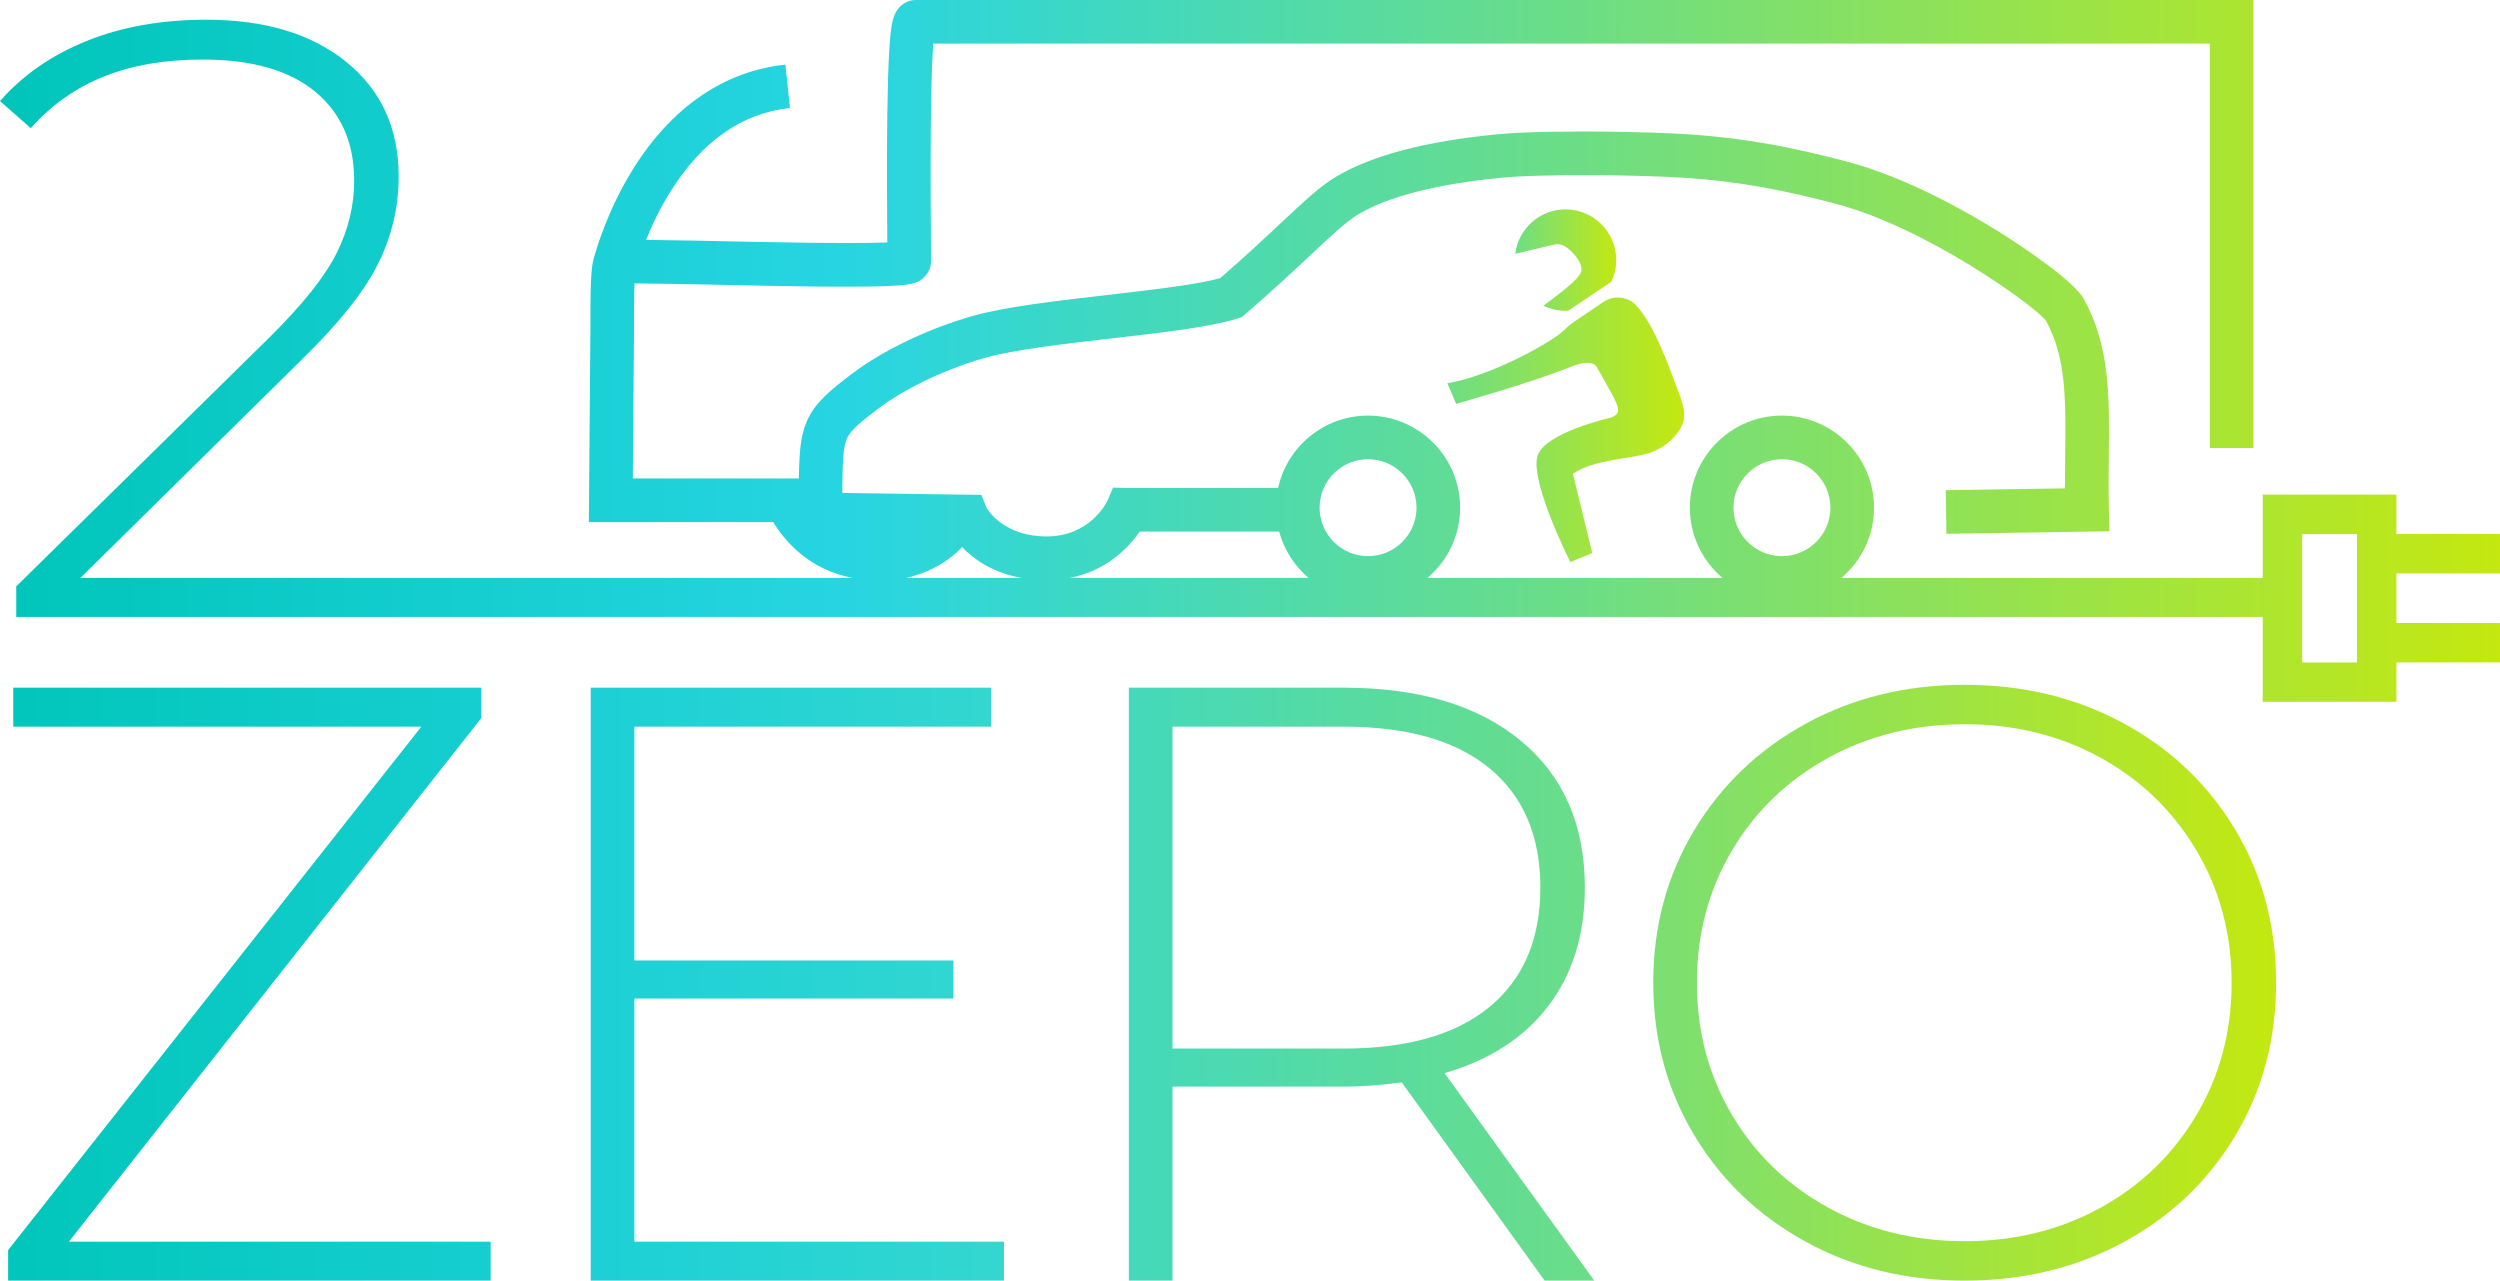
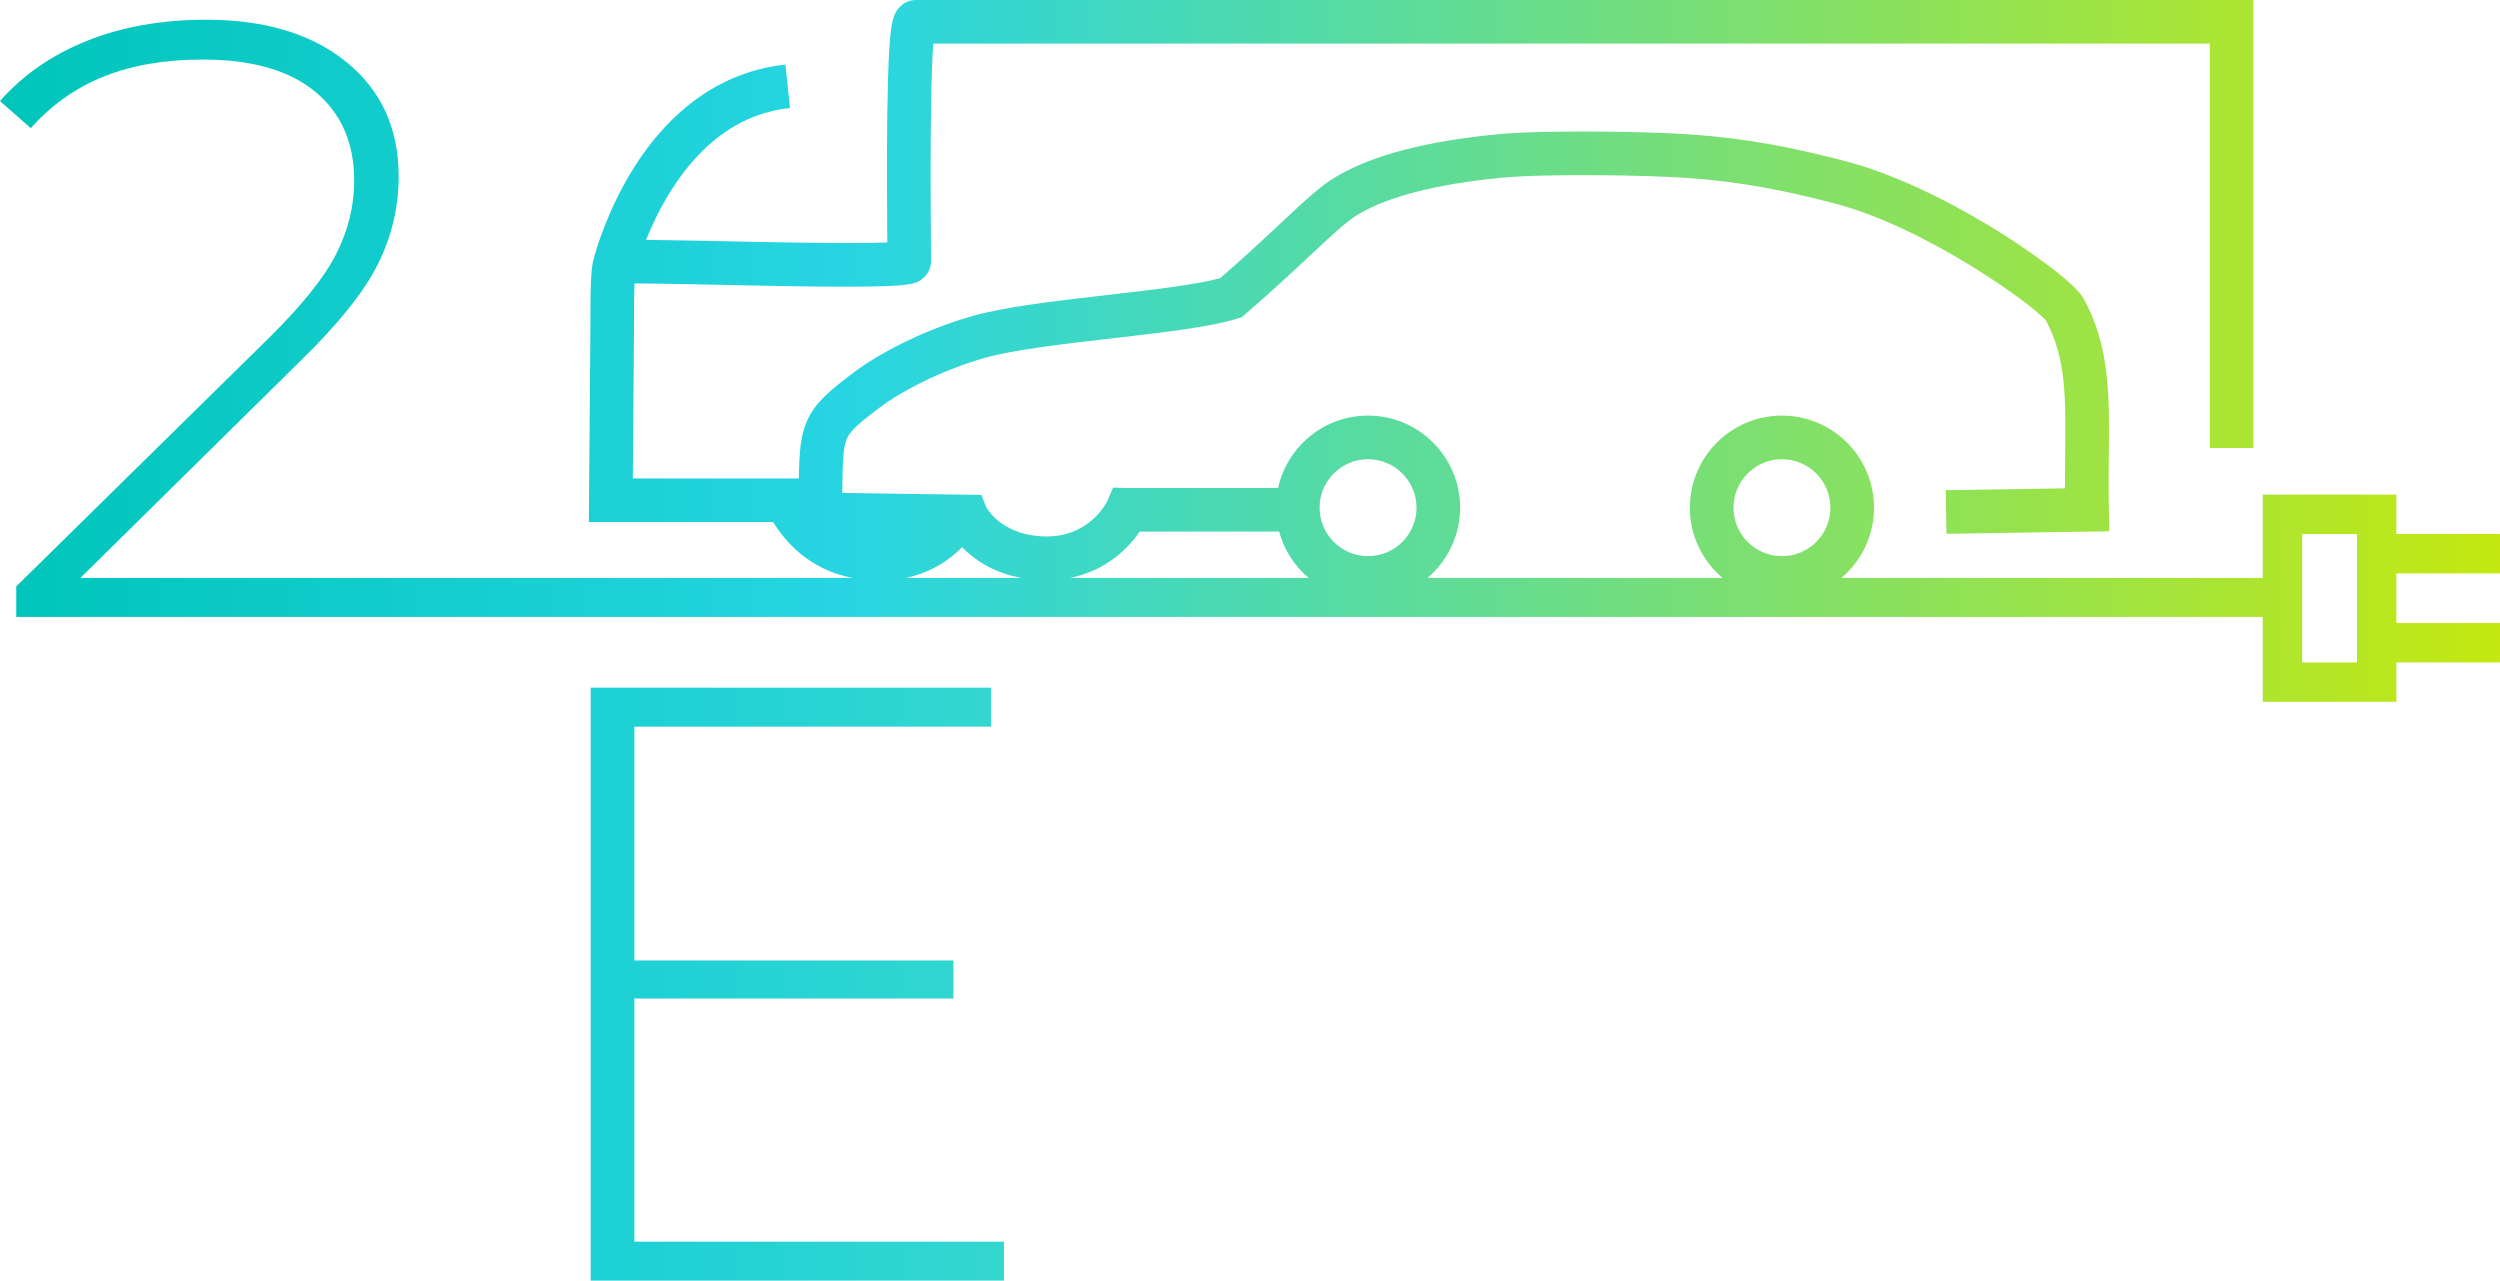
<svg xmlns="http://www.w3.org/2000/svg" xmlns:xlink="http://www.w3.org/1999/xlink" id="Ebene_2" data-name="Ebene 2" viewBox="0 0 1386 709.98">
  <defs>
    <linearGradient id="Dégradé_sans_nom_43" data-name="Dégradé sans nom 43" x1="4.5" y1="545.62" x2="272.01" y2="545.62" gradientUnits="userSpaceOnUse">
      <stop offset="0" stop-color="#01c6bb" />
      <stop offset="1" stop-color="#16ced0" />
    </linearGradient>
    <linearGradient id="Dégradé_sans_nom_40" data-name="Dégradé sans nom 40" x1="327.5" y1="545.62" x2="556.59" y2="545.62" gradientUnits="userSpaceOnUse">
      <stop offset="0" stop-color="#1bd0d6" />
      <stop offset="1" stop-color="#34d7d0" />
    </linearGradient>
    <linearGradient id="Dégradé_sans_nom_37" data-name="Dégradé sans nom 37" x1="625.83" y1="545.62" x2="883.85" y2="545.62" gradientUnits="userSpaceOnUse">
      <stop offset="0" stop-color="#44d9bb" />
      <stop offset="1" stop-color="#6bdd87" />
    </linearGradient>
    <linearGradient id="Dégradé_sans_nom_33" data-name="Dégradé sans nom 33" x1="916.57" y1="544.82" x2="1261.86" y2="544.82" gradientUnits="userSpaceOnUse">
      <stop offset="0" stop-color="#7bdf72" />
      <stop offset="1" stop-color="#c4e810" />
    </linearGradient>
    <linearGradient id="Dégradé_sans_nom_9" data-name="Dégradé sans nom 9" x1="0" y1="194.54" x2="1386" y2="194.54" gradientUnits="userSpaceOnUse">
      <stop offset="0" stop-color="#00c5ba" />
      <stop offset=".34" stop-color="#27d5e2" />
      <stop offset="1" stop-color="#c4e810" />
    </linearGradient>
    <linearGradient id="linear-gradient" x1="840.06" y1="144.2" x2="896.06" y2="144.2" gradientUnits="userSpaceOnUse">
      <stop offset="0" stop-color="#6dde84" />
      <stop offset="1" stop-color="#c4e810" />
    </linearGradient>
    <linearGradient id="linear-gradient-2" x1="802.41" y1="238.26" x2="933.71" y2="238.26" xlink:href="#linear-gradient" />
  </defs>
  <g id="Layer_1" data-name="Layer 1">
    <g>
-       <polygon points="266.79 398.16 266.79 381.26 7.35 381.26 7.35 402.86 233.59 402.86 4.5 693.07 4.5 709.98 272.01 709.98 272.01 688.38 38.18 688.38 266.79 398.16" fill="url(#Dégradé_sans_nom_43)" />
      <polygon points="351.69 553.6 528.6 553.6 528.6 532.47 351.69 532.47 351.69 402.86 549.47 402.86 549.47 381.26 327.5 381.26 327.5 709.98 556.59 709.98 556.59 688.38 351.69 688.38 351.69 553.6" fill="url(#Dégradé_sans_nom_40)" />
-       <path d="m858.47,557.59c13.44-17.68,20.16-39.52,20.16-65.51,0-34.75-11.86-61.91-35.57-81.48-23.72-19.56-56.44-29.35-98.18-29.35h-119.05v328.72h24.19v-107.54h94.86c9.8,0,20.55-.78,32.25-2.35l79.21,109.89h27.51l-83-115.05c24.98-7.2,44.18-19.64,57.63-37.33Zm-113.59,23.72h-94.86v-178.45h94.86c35.41,0,62.45,7.75,81.11,23.25,18.65,15.5,27.98,37.49,27.98,65.98s-9.33,50.48-27.98,65.98c-18.66,15.5-45.7,23.25-81.11,23.25Z" fill="url(#Dégradé_sans_nom_37)" />
-       <path d="m1177.43,401.06c-26.25-14.26-55.66-21.4-88.22-21.4s-61.98,7.21-88.22,21.63c-26.25,14.42-46.88,34.2-61.9,59.32-15.02,25.12-22.53,53.2-22.53,84.21s7.51,59.09,22.53,84.21c15.01,25.12,35.65,44.9,61.9,59.32,26.24,14.42,55.65,21.63,88.22,21.63s61.97-7.13,88.22-21.4c26.24-14.26,46.87-33.96,61.9-59.09,15.01-25.12,22.53-53.34,22.53-84.67s-7.51-59.55-22.53-84.67c-15.02-25.12-35.65-44.82-61.9-59.09Zm40.32,217.04c-12.97,21.87-30.67,39.01-53.12,51.41-22.45,12.41-47.59,18.61-75.41,18.61s-53.05-6.2-75.65-18.61c-22.61-12.4-40.4-29.54-53.36-51.41-12.97-21.87-19.45-46.29-19.45-73.28s6.48-51.41,19.45-73.28c12.96-21.87,30.75-39,53.36-51.41,22.6-12.4,47.82-18.61,75.65-18.61s52.96,6.21,75.41,18.61c22.45,12.41,40.15,29.54,53.12,51.41,12.96,21.87,19.45,46.29,19.45,73.28s-6.48,51.41-19.45,73.28Z" fill="url(#Dégradé_sans_nom_33)" />
      <path d="m1386,317.9v-21.84h-57.44v-21.84h-74.09v46.2h-233.62c11.07-9.37,18.11-23.35,18.11-38.96,0-28.15-22.9-51.05-51.05-51.05s-51.05,22.9-51.05,51.05c0,15.6,7.05,29.59,18.11,38.96h-163.59c11.07-9.37,18.11-23.35,18.11-38.96,0-28.15-22.9-51.05-51.05-51.05-24.4,0-44.85,17.22-49.86,40.14h-83.6l-7.9-.21-3.11,7.31c-.68,1.41-10.03,19.76-33.67,19.76s-32.64-14.51-33.41-16.01l-2.79-7.03-77.16-1.08c0-.42.01-.84.02-1.25.23-15.41.35-23.9,2.56-28.89,2-4.52,7-8.78,18.22-17.24,10.8-8.15,32.6-20.26,58.51-27.57,15.89-4.48,43.64-7.68,70.47-10.77,28.23-3.25,54.89-6.32,69.46-11.02l2.33-.75,1.85-1.6c15.43-13.32,27.16-24.31,36.59-33.14,11.5-10.78,19.82-18.56,26.19-22.32,16.77-9.88,43.32-16.67,78.92-20.17,11.22-1.1,31.12-1.63,54.6-1.44,18.33.15,36.69.71,47.9,1.47,31.47,2.13,55.83,7.24,82.73,14.25,50.32,13.13,109.91,56.11,116.98,64.89,11.24,20.64,11,43.02,10.67,73.93-.07,6.17-.13,12.48-.11,19.08l-66.09,1.01.37,24.18,90.33-1.38-.28-12.18c-.24-10.8-.14-20.79-.04-30.45.34-32.17.64-59.95-13.9-86.27-5.24-9.49-32.33-28.03-47.52-37.49-17.24-10.74-51.12-30.06-84.31-38.72-28.22-7.36-53.85-12.73-87.2-14.98-11.65-.79-30.56-1.37-49.34-1.52-14.28-.12-40.7-.07-57.17,1.55-39.68,3.91-68.73,11.56-88.83,23.4-8.68,5.11-17.34,13.22-30.45,25.5-8.86,8.3-19.8,18.55-33.91,30.8-13.09,3.65-38.21,6.54-62.55,9.34-27.78,3.2-56.5,6.51-74.26,11.52-29.11,8.21-53.44,21.68-66.51,31.54-13.01,9.82-21.24,16.52-25.77,26.77-3.69,8.34-4.25,17.26-4.52,31.91h-92.05l.67-83.68v-2.1c0-6.45,0-15.79.27-22.38,19.26.16,44.54.71,57.75,1,3.8.08,6.69.15,8.26.17l4.8.09c10.75.21,30.75.61,48.04.57,34.67-.05,37.82-1.41,41.81-5.33,2.41-2.37,3.74-5.51,3.74-8.87,0-1.89-.03-5.43-.06-10.18-.52-67.79.29-97.86,1.34-110.39h707.66v224.21h24.18V0H507.85c-3.37,0-6.54,1.33-8.94,3.75-3.77,3.8-4.99,8.8-5.92,24.32-.51,8.53-.87,20.3-1.07,34.98-.35,26.02-.13,55.39,0,71.37-9.82.41-29.74.53-68.88-.24l-4.83-.09c-1.56-.03-4.41-.09-8.17-.17-11.88-.26-33.49-.73-51.84-.94,3.06-7.66,7.42-17.06,13.32-26.52,17.52-28.11,39.87-43.79,66.44-46.58l-2.53-24.05c-34.09,3.59-63.42,23.81-84.81,58.47-13.92,22.55-20.14,44.16-21.51,49.32-.05.16-.09.33-.13.5-.06.22-.1.39-.13.5-.01.04-.02.09-.03.13,0,0,0,0,0,0h0c-.08.34-.15.7-.22,1.06-.44,2.4-.74,5.45-.94,9.6-.33,6.85-.33,15.6-.33,24.07v1.99s-.87,107.96-.87,107.96h102.19c6.06,9.93,19.58,26.47,44.12,30.97H44.58l122.37-120.69c20.87-20.35,35.1-38.19,42.69-53.53,7.59-15.34,11.38-31.46,11.38-48.37,0-26.61-9.65-47.74-28.93-63.4-19.29-15.65-45.22-23.48-77.78-23.48-24.66,0-46.72,3.92-66.17,11.74C28.7,30.51,12.64,41.63,0,56.02l10.11,8.9,6.97,6.13c11.38-12.83,24.9-22.38,40.55-28.65,15.65-6.26,33.91-9.39,54.78-9.39,27.19,0,47.98,5.95,62.37,17.85,14.38,11.9,21.58,28.34,21.58,49.31,0,13.78-3.25,27.16-9.72,40.15-6.48,13-18.9,28.57-37.23,46.73L9.01,325.11v16.91h1245.45v47.07h74.09v-21.84h57.44v-21.84h-57.44v-27.5h57.44Zm-398.09-63.31c14.81,0,26.87,12.05,26.87,26.87s-12.05,26.87-26.87,26.87-26.87-12.05-26.87-26.87,12.05-26.87,26.87-26.87Zm-229.46,0c14.81,0,26.87,12.05,26.87,26.87s-12.05,26.87-26.87,26.87-26.87-12.05-26.87-26.87,12.05-26.87,26.87-26.87Zm-126.61,40.14h77.32c2.74,10.16,8.54,19.07,16.35,25.69h-132.55c20.89-3.98,33.08-17.28,38.88-25.69Zm-98.45,8.58c6.45,6.72,16.98,14.27,33.13,17.11h-64.29c10.13-2.17,21.62-7.21,31.16-17.11Zm773.33,63.95h-30.4v-71.19h30.4v71.19Z" fill="url(#Dégradé_sans_nom_9)" />
-       <path d="m855.65,169.47c3.71,1.81,7.89,2.83,12.3,2.83.49,0,.98-.01,1.47-.04h0l23.95-16.08c1.72-3.64,2.68-7.7,2.68-11.99,0-15.52-12.58-28.11-28.1-28.11-14.34,0-26.17,10.74-27.89,24.61l21.43-5.07c2.28-.54,4.67-.09,6.6,1.23,4.3,2.94,10.34,9.89,8.25,14.41-2.2,4.77-14.15,13.33-20.69,18.2Z" fill="url(#linear-gradient)" />
-       <path d="m927.92,242.4c7.09-7.93,7.39-12.69,2.46-25.62-5.81-15.23-13.05-36.28-23.17-47.34-4.71-5.15-12.54-5.94-18.32-2.02l-16.28,11.04c-2.04,1.39-3.91,3.01-5.67,4.74-6.76,6.66-40.93,25.49-64.54,29.24l4.89,11.45s42.88-12.03,64.84-21.03c3.86-1.58,10.83-3,13.08.51l9.12,16.31c3.29,6.71,4.32,9.48-.96,11.79,0,0-37.86,8.37-41.14,21.85-3.6,14.77,18.35,58.26,18.35,58.26l12.16-4.96-10.72-43.98c12.32-8.21,30.5-7.81,41.93-11.41,5.34-1.68,10.24-4.65,13.97-8.83Z" fill="url(#linear-gradient-2)" />
    </g>
  </g>
</svg>